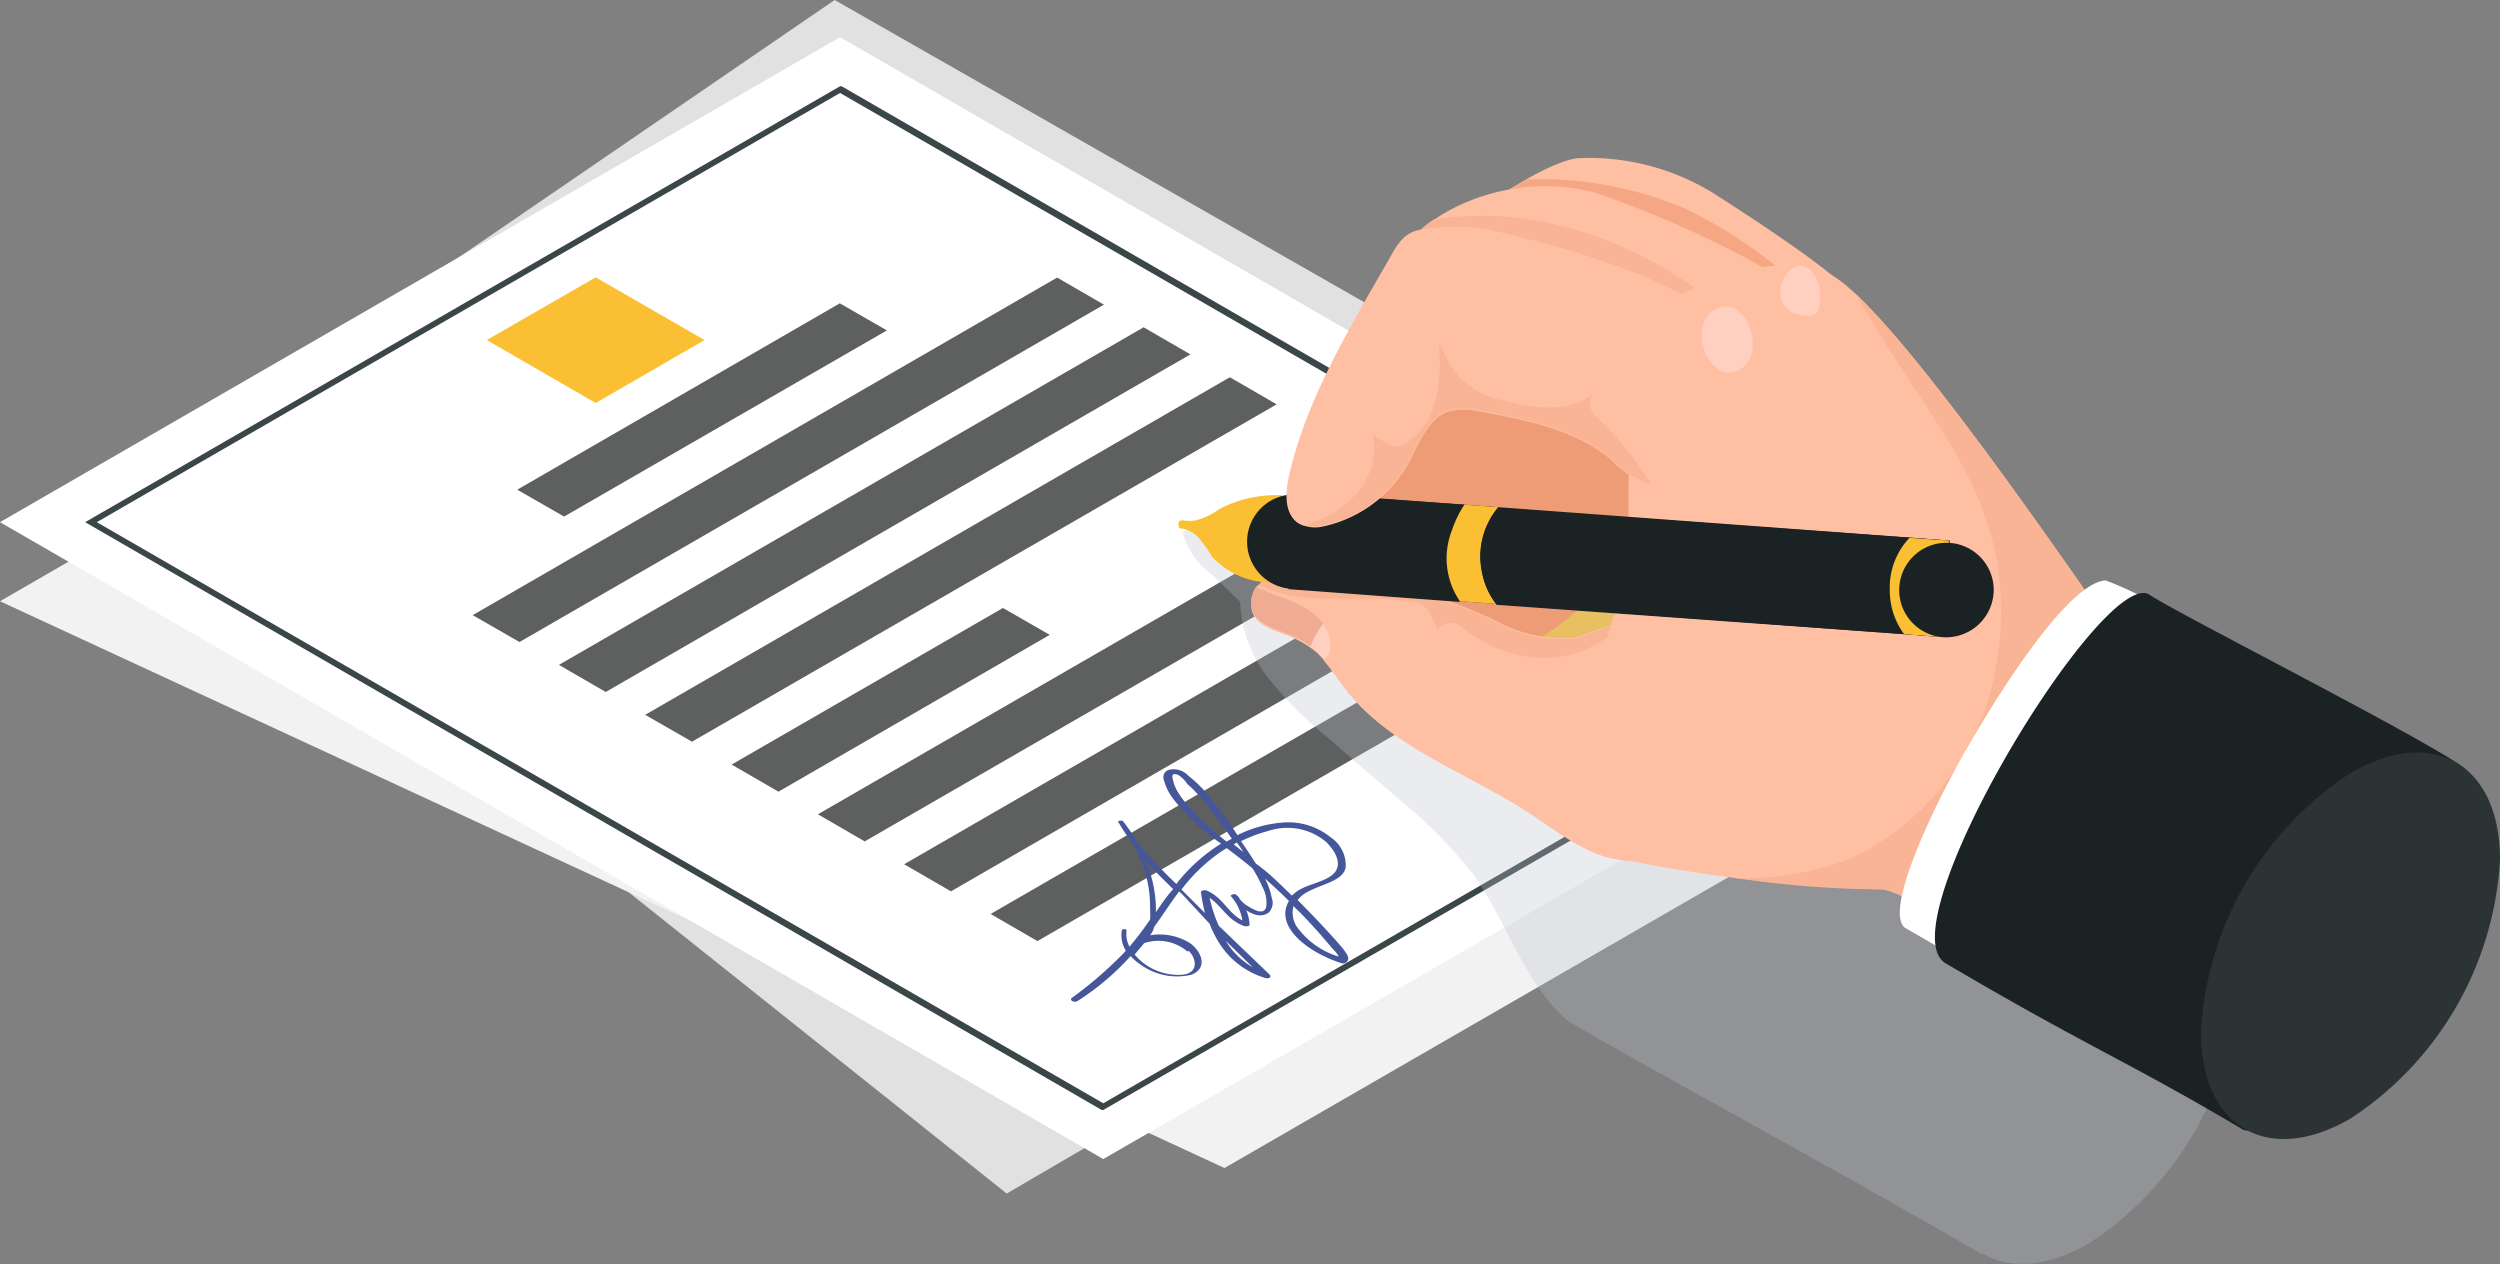
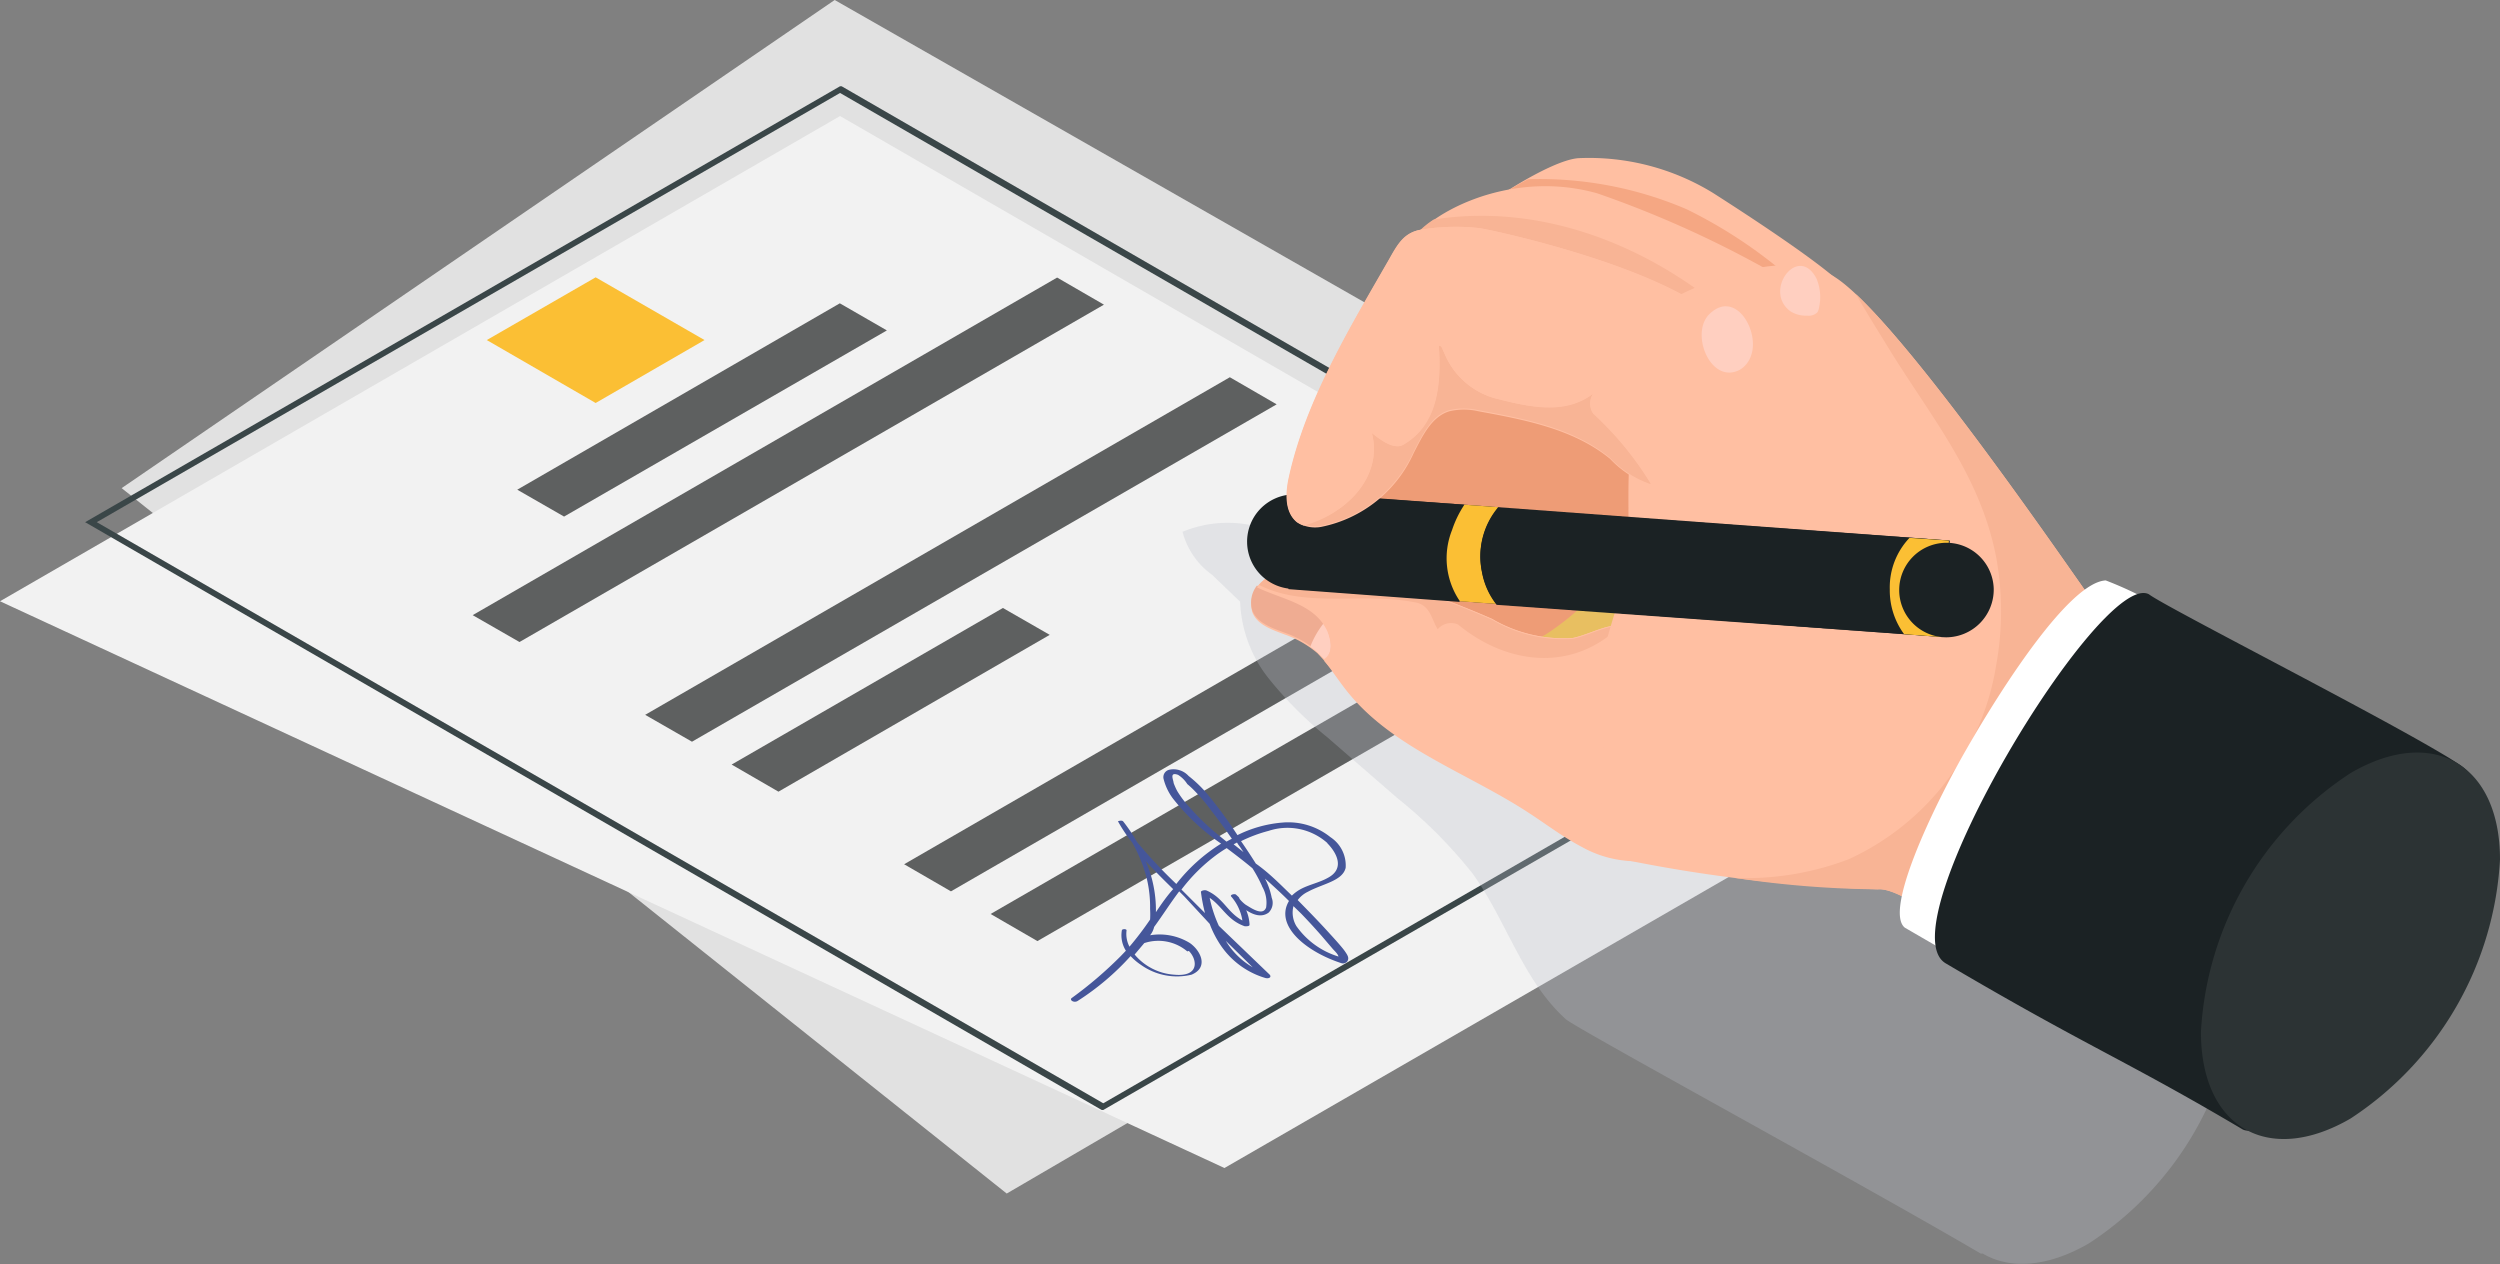
<svg xmlns="http://www.w3.org/2000/svg" viewBox="0 0 111.6 56.43">
  <rect x="0" y="0" width="111.6" height="56.43" fill="#808080" stroke="none" />
  <defs>
    <style>.cls-1{isolation:isolate;}.cls-2{fill:#e1e1e1;}.cls-3{fill:#f2f2f2;}.cls-4{fill:#fff;}.cls-5{fill:#3a4648;}.cls-6{fill:#fbbf34;}.cls-7{fill:#5e6060;}.cls-8{fill:#f4a717;}.cls-9{fill:#45569a;}.cls-10{fill:#bbc0c9;opacity:0.3;mix-blend-mode:multiply;}.cls-11{fill:#ffbfa2;}.cls-12{fill:#f5a783;}.cls-13{fill:#ee9c76;}.cls-14{fill:#f8b495;}.cls-15{fill:#efac92;}.cls-16{fill:#ffcfc0;}.cls-17{fill:#1b2224;}.cls-18{fill:#2c3334;}</style>
  </defs>
  <title>Asset 5</title>
  <g class="cls-1">
    <g id="Layer_2" data-name="Layer 2">
      <g id="Layer_1-2" data-name="Layer 1">
        <g id="signature">
          <polygon class="cls-2" points="87.29 28.55 44.94 53.28 5.43 21.79 37.26 0 87.29 28.55" />
          <polygon class="cls-3" points="86.75 33.62 54.66 52.14 0 26.84 37.5 5.18 86.75 33.62" />
-           <polygon class="cls-4" points="86.75 30.09 49.25 51.74 0 23.31 37.5 1.66 86.75 30.09" />
          <path class="cls-5" d="M49.25,49.55l-.07,0L3.8,23.31,37.5,3.85l.07,0L83,30.09ZM4.32,23.31,49.25,49.25,82.43,30.09,37.5,4.15Z" />
          <polygon class="cls-6" points="31.45 15.18 26.59 17.99 21.73 15.18 26.59 12.38 31.45 15.18" />
          <polygon class="cls-7" points="39.59 14.75 25.18 23.06 23.09 21.86 37.49 13.54 39.59 14.75" />
          <polygon class="cls-7" points="49.28 13.6 23.19 28.66 21.1 27.46 47.19 12.39 49.28 13.6" />
-           <polygon class="cls-7" points="53.14 15.82 27.04 30.89 24.95 29.68 51.05 14.61 53.14 15.82" />
          <polygon class="cls-7" points="56.99 18.05 30.89 33.11 28.8 31.91 54.9 16.84 56.99 18.05" />
          <polygon class="cls-7" points="46.86 28.34 34.75 35.34 32.66 34.13 44.77 27.14 46.86 28.34" />
-           <polygon class="cls-7" points="64.7 22.5 38.6 37.56 36.51 36.35 62.61 21.29 64.7 22.5" />
          <polygon class="cls-7" points="68.55 24.72 42.45 39.79 40.36 38.58 66.46 23.51 68.55 24.72" />
          <polygon class="cls-7" points="67.74 29.64 46.31 42.01 44.22 40.8 65.65 28.43 67.74 29.64" />
-           <polygon class="cls-8" points="75.19 27.82 74.45 26.9 72.7 26.99 71.25 26.41 69.81 26.99 68.06 26.9 67.31 27.82 65.72 28.25 65.87 29.26 64.86 30.09 65.87 30.93 65.72 31.94 67.31 32.37 68.06 33.29 69.81 33.2 71.25 33.78 72.7 33.2 74.45 33.29 75.19 32.37 76.79 31.94 76.64 30.93 77.64 30.09 76.64 29.26 76.79 28.25 75.19 27.82" />
          <path class="cls-6" d="M75,28a8.22,8.22,0,0,0-7.39,0c-2,1.18-2,3.09,0,4.27a8.22,8.22,0,0,0,7.39,0C77,31.05,77,29.14,75,28Z" />
          <path class="cls-9" d="M57.24,36.72a5.51,5.51,0,0,0-2,.56,19.24,19.24,0,0,0-1.35-1.84,5.76,5.76,0,0,0-.83-.8.91.91,0,0,0-.86-.28.34.34,0,0,0-.25.44,2.45,2.45,0,0,0,.42.86,9.88,9.88,0,0,0,2.14,2,7.64,7.64,0,0,0-2,1.8,21.7,21.7,0,0,1-1.75-1.87,7.42,7.42,0,0,0-.62-.92c-.06-.08-.28,0-.23,0a6.71,6.71,0,0,0,.63.94,6.55,6.55,0,0,1,.66,1.64,5.47,5.47,0,0,1,.14,1.33,3.73,3.73,0,0,1,0,.47,14.32,14.32,0,0,1-.92,1.21,1.22,1.22,0,0,1-.13-.73c0-.07-.2-.07-.21,0a1.29,1.29,0,0,0,.18.91l-.23.24a17.78,17.78,0,0,1-2.2,1.88h0c-.09.1.13.22.28.12a11.55,11.55,0,0,0,2.36-2,2.55,2.55,0,0,0,.46.39,2.77,2.77,0,0,0,2.26.44c.77-.32.42-1.06-.07-1.41a2.58,2.58,0,0,0-1.78-.35.91.91,0,0,0,.18-.37c.38-.52.72-1.06,1.12-1.59l.23.23L54,41.24a4.54,4.54,0,0,0,.39.8,3.66,3.66,0,0,0,2.07,1.61c.14.05.31,0,.23-.13l-2.28-2.19A5.79,5.79,0,0,1,54,40.08c.58.4.79,1,1.57,1.27.09,0,.21,0,.21-.07a1.86,1.86,0,0,0-.15-.65c.32.21.68.34,1,.11a.61.61,0,0,0,.14-.66,3.15,3.15,0,0,0-.3-.86h0c.37.33.73.66,1.07,1-.65,1.09.74,2.25,2.32,2.77a.25.25,0,0,0,.28-.07c.11-.16,0-.3-.1-.45s-.44-.53-.67-.78c-.46-.51-.94-1-1.44-1.51a1.22,1.22,0,0,1,.45-.37c.66-.36,1.55-.48,1.69-1.07a1.51,1.51,0,0,0-.68-1.37A3,3,0,0,0,57.24,36.72ZM53.07,36a4.16,4.16,0,0,1-.52-.69,2.83,2.83,0,0,1-.16-.36c0-.12-.21-.51.2-.36A1.31,1.31,0,0,1,53,35a4.27,4.27,0,0,1,.38.36,7.28,7.28,0,0,1,.67.8c.33.42.64.85.94,1.28l-.13.07-.11.06-.27-.22A10.68,10.68,0,0,1,53.07,36Zm2,1.69.15-.08a1.27,1.27,0,0,0,.13.19l.16.24Zm-2,4.76c.38.38.49,1.17-.65,1.06a2.52,2.52,0,0,1-1.77-.9l.43-.51A2,2,0,0,1,53,42.47ZM51.6,40.72a5.51,5.51,0,0,0-.13-1.28,4.92,4.92,0,0,0-.33-1c.39.42.81.84,1.23,1.25C52.09,40,51.84,40.36,51.6,40.72ZM54.72,42l1.2,1.18A3.39,3.39,0,0,1,54.72,42Zm1.62-2.43a1.43,1.43,0,0,1,.18.94c-.15.41-.7,0-.91-.12a1.44,1.44,0,0,1-.28-.27c0-.06-.09-.12-.15-.18s-.29,0-.22.08l0,0a2.14,2.14,0,0,1,.5,1.07c-.68-.37-.84-1-1.58-1.33-.09-.05-.28,0-.27.06a7.42,7.42,0,0,0,.18.94l-.65-.65-.4-.4a7.7,7.7,0,0,1,1.54-1.53,5.72,5.72,0,0,1,.48-.32c.4.3.79.6,1.15.9h0A6.39,6.39,0,0,1,56.34,39.56Zm1.74,1.21c.32.33.63.67.92,1l.47.55c.09.11.25.24.28.37a3.57,3.57,0,0,1-1.88-1.36,1.17,1.17,0,0,1-.13-.89Zm1.17-3.14c.45.46.79,1.16,0,1.56-.34.19-.8.29-1.15.47a1.76,1.76,0,0,0-.43.31c-.51-.49-1-1-1.61-1.43q-.32-.51-.66-1a6.39,6.39,0,0,1,1.23-.46A2.68,2.68,0,0,1,59.25,37.63Z" />
          <path class="cls-10" d="M98.22,39.85l-.13-.1c-2.33-1.57-13-7-13.83-7.59-.66-.36-2.36.74-4.32,2.47a8.64,8.64,0,0,0-1.59-3.8,13,13,0,0,0-5.61-4.24,20.87,20.87,0,0,0-7-1.38c-2.75-.11-5.63.13-8.12-1.05a13.35,13.35,0,0,0-1.21-.57,5.25,5.25,0,0,0-3.62.15,3.41,3.41,0,0,0,1.32,1.92l1.25,1.2a5.83,5.83,0,0,0,1.27,3.42,17.15,17.15,0,0,0,2.62,2.63l3.12,2.71A21.22,21.22,0,0,1,65.74,39c1.51,2.1,2.24,4.77,4.16,6.5.46.41,13.24,7.36,18.52,10.46,0,0,.06,0,.09,0,1.2.71,2.88.62,4.73-.45A14.72,14.72,0,0,0,99.91,44,4.85,4.85,0,0,0,98.22,39.85Z" />
          <path class="cls-11" d="M76.48,8.62a10.57,10.57,0,0,0-6-1.56c-1.3.07-4.56,2.28-4.54,2.48s2.6-.77,2.78-.64c2,1.35,4.2,1.95,6.42,2.78a16.35,16.35,0,0,0,3.51.92c.5.07,3.87,1.31,4,.68S77.51,9.28,76.48,8.62Z" />
          <path class="cls-12" d="M75.29,9.34A16.65,16.65,0,0,0,68.22,8a9.69,9.69,0,0,0-2.28,1.58c0,.22,2.6-.77,2.78-.64,2,1.35,4.2,1.95,6.42,2.78a16.35,16.35,0,0,0,3.51.92c.25,0,1.27.38,2.21.62l-.12-.09A21.25,21.25,0,0,0,75.29,9.34Z" />
          <path class="cls-13" d="M66.33,28.46a2.81,2.81,0,0,0,2.84-.25,11.67,11.67,0,0,0,4.58-6.06,2.92,2.92,0,0,0,.19-1,3.51,3.51,0,0,0-.57-1.6,2.76,2.76,0,0,0-.76-1,10.33,10.33,0,0,1-.93-.94,5.53,5.53,0,0,0-2.44-1.42,5.65,5.65,0,0,0-3.92.35,8.38,8.38,0,0,0-2.54,2,15.85,15.85,0,0,0-2.16,2.55c-1.1,1.91,1.35,4,2.59,5.14A10.07,10.07,0,0,0,66.33,28.46Z" />
          <path class="cls-11" d="M71.3,8.63c-4-1.13-7.83,1-8.51,2.47,0,.08,4,1.51,5.93,2.15,1.14.37,2.24.86,3.39,1.15a6.15,6.15,0,0,0,3.53,0c1.24-.45,5.35-1.12,3.68-2.12A47,47,0,0,0,71.3,8.63Z" />
          <path class="cls-14" d="M64,9.8a3.7,3.7,0,0,0-1.24,1.3c0,.08,4,1.51,5.93,2.15,1.14.37,2.24.86,3.39,1.15a6.15,6.15,0,0,0,3.53,0A15.35,15.35,0,0,1,77.13,14C73.51,10.91,68.76,9.05,64,9.8Z" />
          <path class="cls-11" d="M57.57,25.26A3.73,3.73,0,0,0,56.3,26a1.3,1.3,0,0,0-.4,1.32c.21.57.88.79,1.44,1a4.57,4.57,0,0,1,1.47.84,11,11,0,0,1,1.2,1.5c2,2.64,5.42,3.75,8.21,5.57.79.51,1.54,1.09,2.38,1.53a5,5,0,0,0,2.71.64,5.42,5.42,0,0,0,2.53-1.13A4.68,4.68,0,0,0,77.06,36a4.46,4.46,0,0,0,.59-2.21A6.47,6.47,0,0,0,76.78,30a4.69,4.69,0,0,0-5.09-2c-.5.14-1,.38-1.48.48a6.29,6.29,0,0,1-3.6-.85,42.26,42.26,0,0,0-4.71-1.74C60.55,25.52,58.94,24.75,57.57,25.26Z" />
          <path class="cls-15" d="M59.27,28.14c-.54-1.22-2-1.41-3.16-2a1.22,1.22,0,0,0-.21,1.1c.21.57.88.79,1.44,1a4.57,4.57,0,0,1,1.47.84l.3.3C59.53,29.16,59.43,28.57,59.27,28.14Z" />
          <path class="cls-16" d="M59.27,28.14a3.3,3.3,0,0,0-.18-.32,4,4,0,0,0-.6,1.05,2.51,2.51,0,0,1,.32.25l.3.3C59.53,29.16,59.43,28.57,59.27,28.14Z" />
          <path class="cls-11" d="M76.78,30a4.69,4.69,0,0,0-5.09-2c-.5.14-1,.38-1.48.48a6.29,6.29,0,0,1-3.6-.85,42.26,42.26,0,0,0-4.71-1.74c-1.35-.41-3-1.18-4.33-.67A3.73,3.73,0,0,0,56.3,26a2,2,0,0,0-.19.22c1.18.56,2.62.75,3.16,2,.16.43.26,1-.16,1.28.32.38.59.8.9,1.2,2,2.64,5.42,3.75,8.21,5.57.79.51,1.54,1.09,2.38,1.53a5,5,0,0,0,2.71.64,5.42,5.42,0,0,0,2.53-1.13A4.68,4.68,0,0,0,77.06,36a4.46,4.46,0,0,0,.59-2.21A6.47,6.47,0,0,0,76.78,30Z" />
          <path class="cls-14" d="M63.27,26.91c.59.17.64.75.91,1.18a.78.78,0,0,1,.91-.21c2,1.65,4.7,2.13,6.84.42a2.72,2.72,0,0,0,.37-.39,4.13,4.13,0,0,0-.61.13c-.5.14-1,.38-1.48.48a6.29,6.29,0,0,1-3.6-.85,42.26,42.26,0,0,0-4.71-1.74c-1.35-.41-3-1.18-4.33-.67A3.73,3.73,0,0,0,56.3,26l-.1.11C58.35,27.19,60.83,26.4,63.27,26.91Z" />
          <path class="cls-11" d="M83.84,39.7c1.94-.19,9.52,7.3,10.76,5.79s-3.78-12.06-2.54-13.56c.55-.67,12.47,3.77,12.66,2.93C105,33.72,94,27.62,93.3,26.67c-1.56-2.19-8.67-12.57-11.39-14.3-2-1.29-5.6,0-7.68,1.2-.32.18-.2.87-.21,1.63a14.54,14.54,0,0,1-1,3.6c-.66,2.48,0,5.16-.63,7.65a30.68,30.68,0,0,0-1,3.47c-.22,1.59.32,3.19.3,4.8s-1.26,3.07.49,3.59A67.6,67.6,0,0,0,83.84,39.7Z" />
-           <path class="cls-14" d="M93.3,26.67c-1.41-2-7.31-10.58-10.45-13.54.4.7.82,1.38,1.26,2.09,1.92,3.2,4.27,5.87,5,9.66a13.4,13.4,0,0,1,0,4.81,11.53,11.53,0,0,1-6.57,8.66,12.86,12.86,0,0,1-5.09.84,44.77,44.77,0,0,0,6.37.51c1.94-.19,9.52,7.3,10.76,5.79s-3.78-12.06-2.54-13.56c.55-.67,12.47,3.77,12.66,2.93C105,33.72,94,27.62,93.3,26.67Z" />
+           <path class="cls-14" d="M93.3,26.67c-1.41-2-7.31-10.58-10.45-13.54.4.7.82,1.38,1.26,2.09,1.92,3.2,4.27,5.87,5,9.66a13.4,13.4,0,0,1,0,4.81,11.53,11.53,0,0,1-6.57,8.66,12.86,12.86,0,0,1-5.09.84,44.77,44.77,0,0,0,6.37.51c1.94-.19,9.52,7.3,10.76,5.79s-3.78-12.06-2.54-13.56c.55-.67,12.47,3.77,12.66,2.93Z" />
          <polygon class="cls-17" points="86.72 28.44 57.52 26.27 57.79 21.97 87.04 24.13 86.72 28.44" />
          <path class="cls-17" d="M64.82,23.66a4.71,4.71,0,0,1,.55-1.13L57.79,22l-.27,4.3,7.65.57A3.4,3.4,0,0,1,64.82,23.66Z" />
          <path class="cls-6" d="M66.88,22.64l-1.51-.11a4.71,4.71,0,0,0-.55,1.13,3.4,3.4,0,0,0,.35,3.18l1.64.12a3.26,3.26,0,0,1-.65-1.43A3.38,3.38,0,0,1,66.88,22.64Z" />
          <path class="cls-17" d="M87,24.13l-.32,4.31L85,28.31,66.81,27a3.26,3.26,0,0,1-.65-1.43,3.38,3.38,0,0,1,.72-2.89L85.23,24Z" />
-           <path class="cls-6" d="M56.68,26a.14.14,0,0,1-.11,0,3.62,3.62,0,0,1-2.46-1.14,6.37,6.37,0,0,0-.64-.9,1.54,1.54,0,0,0-.65-.36c-.12,0-.19,0-.21-.13s0-.26.21-.24a1.69,1.69,0,0,0,.55,0,3,3,0,0,0,1.05-.5,5.47,5.47,0,0,1,2.85-.62c-.06,0-.06.11-.06.17l-.39,2.81-.08.58a1.08,1.08,0,0,1,0,.19C56.7,25.91,56.7,25.94,56.68,26Z" />
          <path class="cls-17" d="M59.89,24.13a2.11,2.11,0,1,0-2.1,2.16A2.13,2.13,0,0,0,59.89,24.13Z" />
          <path class="cls-11" d="M66,10.18a9.54,9.54,0,0,0-2.56.07c-.79.13-1.07.68-1.45,1.35-1.72,3-3.71,6.27-4.46,9.71-.15.69-.2,1.54.36,2a1.52,1.52,0,0,0,1.09.21,5.77,5.77,0,0,0,4.13-3.3c.39-.75.79-1.62,1.59-1.86a2.86,2.86,0,0,1,1.3,0c2.07.38,4.24.79,5.87,2.12a4.53,4.53,0,0,0,1.79,1.17,2.57,2.57,0,0,0,2.44-1.26,5.23,5.23,0,0,0,.73-4.49c-.31-1,.1-1.56-1-2.29C72.72,11.57,66.48,10.24,66,10.18Z" />
          <path class="cls-14" d="M71.12,17.57c-1.28,1-2.93.58-4.38.21a3.44,3.44,0,0,1-2.29-2.08c-.06-.06-.06-.27-.22-.27.11,1.66,0,3.53-1.6,4.43-.43.22-1-.21-1.39-.53.52,2-1.22,3.69-3.07,4.08a2,2,0,0,0,.8.06,5.77,5.77,0,0,0,4.13-3.3c.39-.75.79-1.62,1.59-1.86a2.86,2.86,0,0,1,1.3,0c2.07.38,4.24.79,5.87,2.12a4.53,4.53,0,0,0,1.79,1.17h.06a14.37,14.37,0,0,0-2.59-3.16A.8.8,0,0,1,71.12,17.57Z" />
          <path class="cls-11" d="M76.82,15.87c-.31-1,.1-1.56-1-2.29-3.07-2-9.31-3.34-9.8-3.4a9.54,9.54,0,0,0-2.56.07c-.79.13-1.07.68-1.45,1.35-1.72,3-3.71,6.27-4.46,9.71-.15.69-.2,1.54.36,2a.89.89,0,0,0,.29.15C60,23,61.76,21.3,61.24,19.33c.43.32,1,.75,1.39.53,1.55-.9,1.71-2.77,1.6-4.43.16,0,.16.21.22.27a3.44,3.44,0,0,0,2.29,2.08c1.45.37,3.1.75,4.38-.21a.8.8,0,0,0,0,.9,14.37,14.37,0,0,1,2.59,3.16,2.59,2.59,0,0,0,2.38-1.27A5.23,5.23,0,0,0,76.82,15.87Z" />
          <path class="cls-4" d="M103.42,33.07c-1.92-.82-2.85-3.07-6.32-5.57A16.15,16.15,0,0,0,94,25.91c-1.6.08-4.57,4.65-6.25,7.59-1.56,2.72-3.63,7.17-2.72,7.91l2,1.16c5.11,2.93,8.48,4.53,13.12,7.26a2.56,2.56,0,0,0,2.13,0,1.6,1.6,0,0,0,.53-.62,37.66,37.66,0,0,0,1.8-4.59,16.08,16.08,0,0,1,3.87-5.69c.63-.59,1.49-.92,1.76-1.74C111.13,34.34,105.29,33.87,103.42,33.07Z" />
          <path class="cls-17" d="M109.79,34.13c-2.34-1.57-13.08-7-13.86-7.6C93.81,25.39,84.14,41.37,86.85,43c6.36,3.75,8,4.3,13.25,7.41.53.32,2.5-.63,3-.94.25-.14.49,1,.62.72a37.41,37.41,0,0,0,1.83-4.65,16.35,16.35,0,0,1,3.92-5.76c.64-.6-1.46.15-1.19-.69C109.25,36.21,111.5,35.28,109.79,34.13Z" />
          <path class="cls-18" d="M98.25,46.07c0,4.26,3,6,6.68,3.86a14.78,14.78,0,0,0,6.67-11.56c0-4.26-3-6-6.67-3.86A14.76,14.76,0,0,0,98.25,46.07Z" />
          <path class="cls-16" d="M77.66,16.51a1.14,1.14,0,0,0,.49-.59c.45-1.11-.69-3.06-1.86-1.88C75.44,14.91,76.37,17.18,77.66,16.51Z" />
          <path class="cls-16" d="M79.93,13.9a1.29,1.29,0,0,0,.75.19.55.55,0,0,0,.45-.15.67.67,0,0,0,.08-.25,2.13,2.13,0,0,0-.12-1.25C80.27,10.85,78.68,13,79.93,13.9Z" />
          <path class="cls-6" d="M87,24.13l-.32,4.31L85,28.31a3.29,3.29,0,0,1-.64-2,3.21,3.21,0,0,1,.88-2.3Z" />
          <path class="cls-17" d="M89,26.29a2.11,2.11,0,1,0-2.11,2.16A2.13,2.13,0,0,0,89,26.29Z" />
        </g>
      </g>
    </g>
  </g>
</svg>